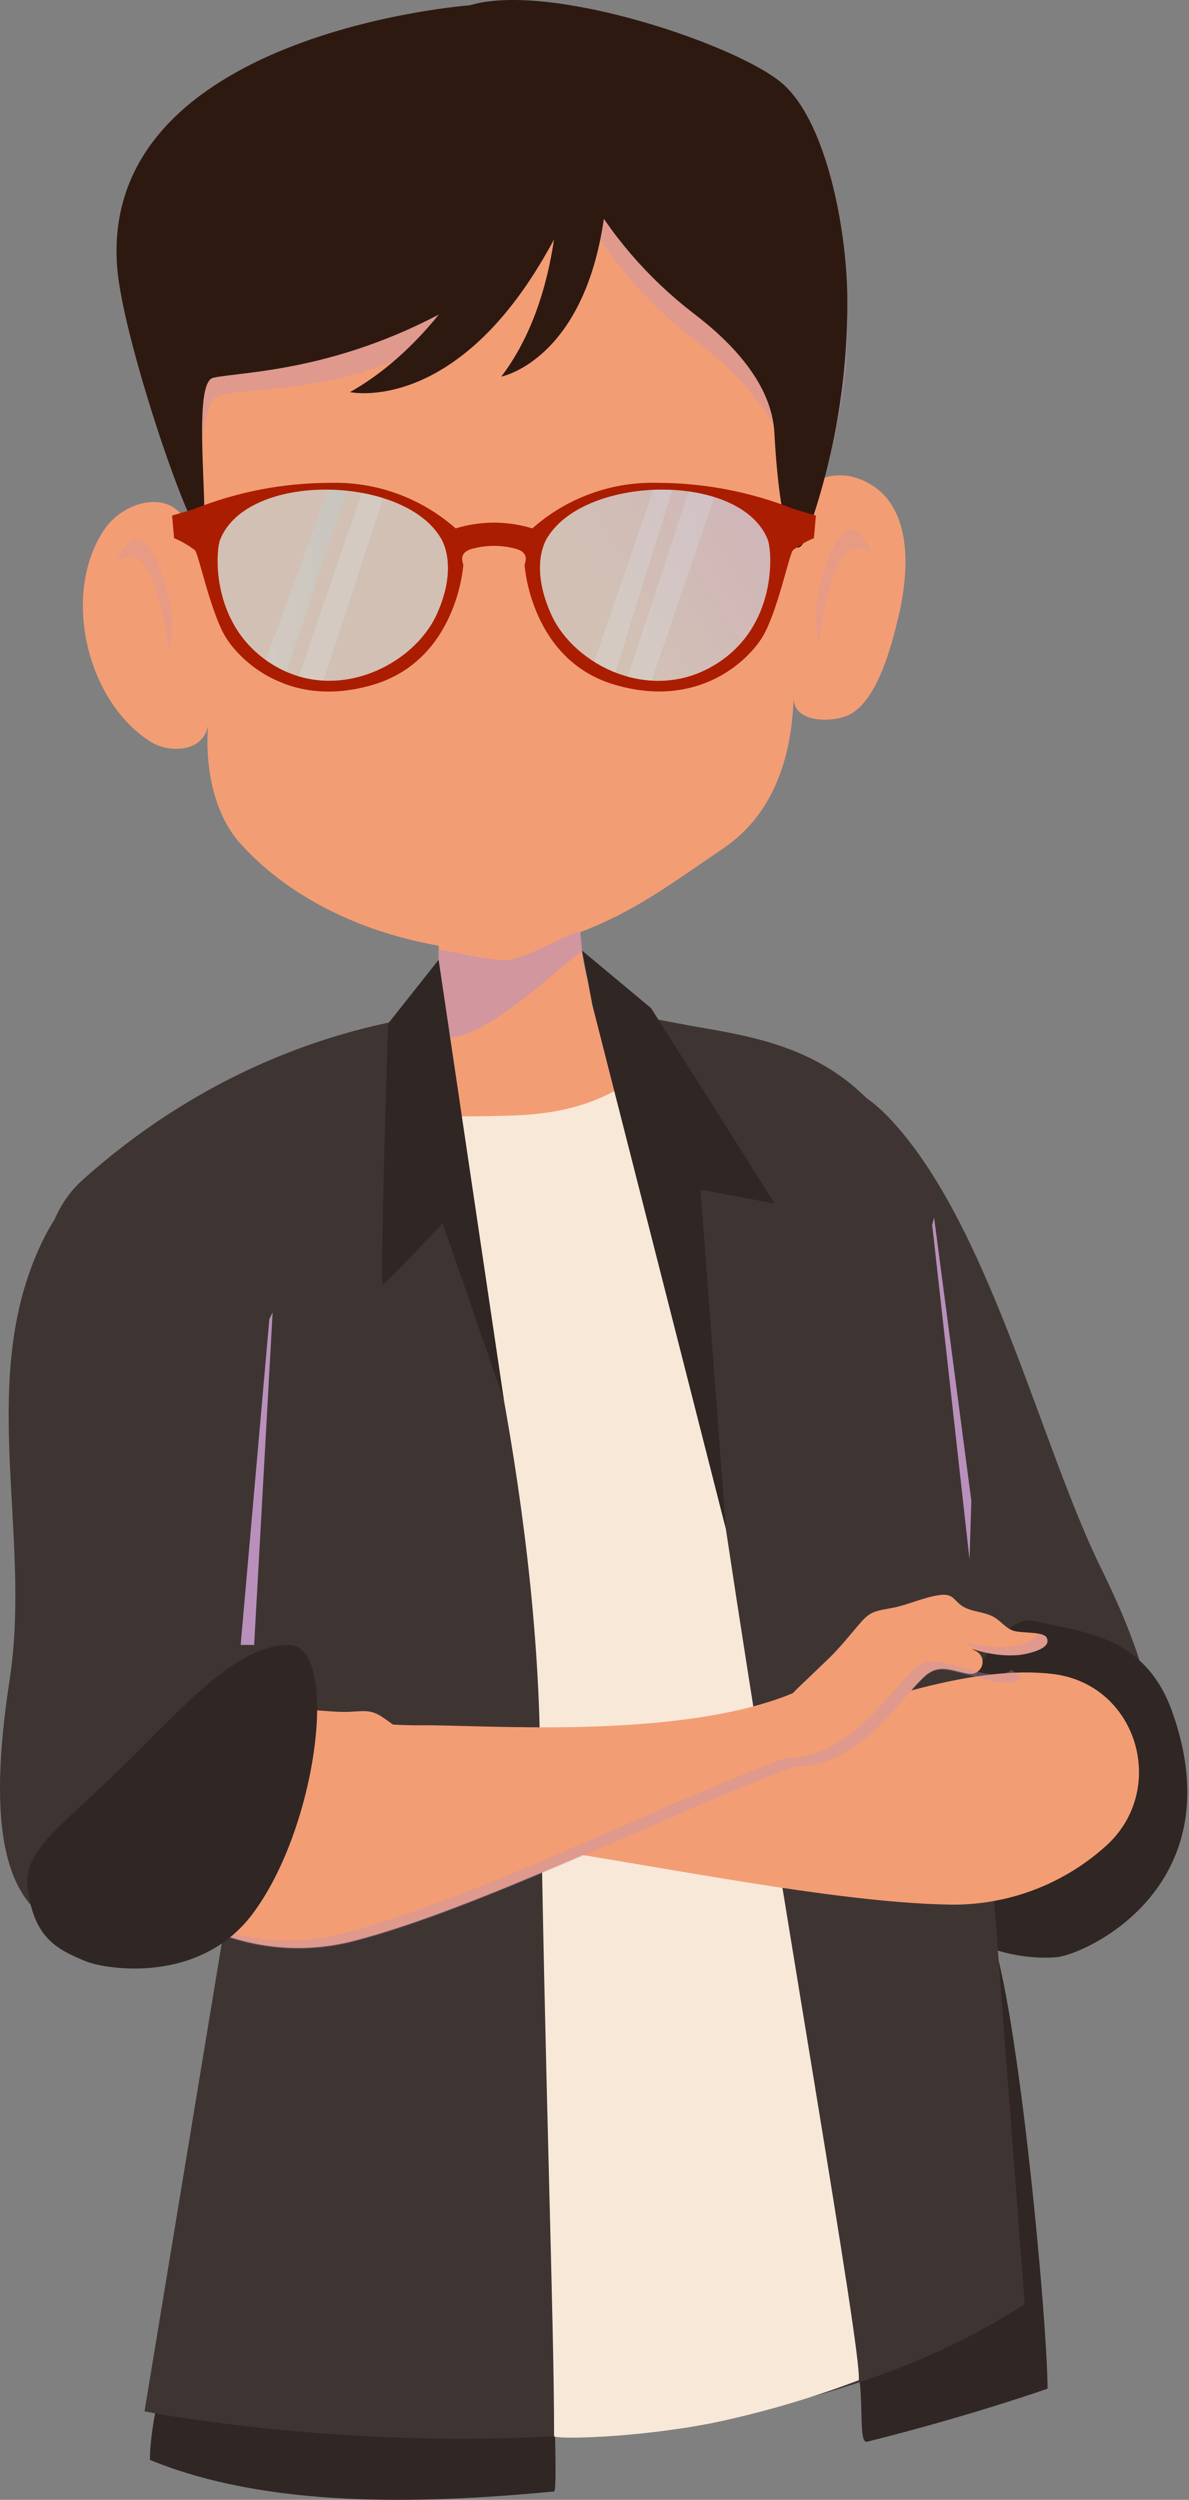
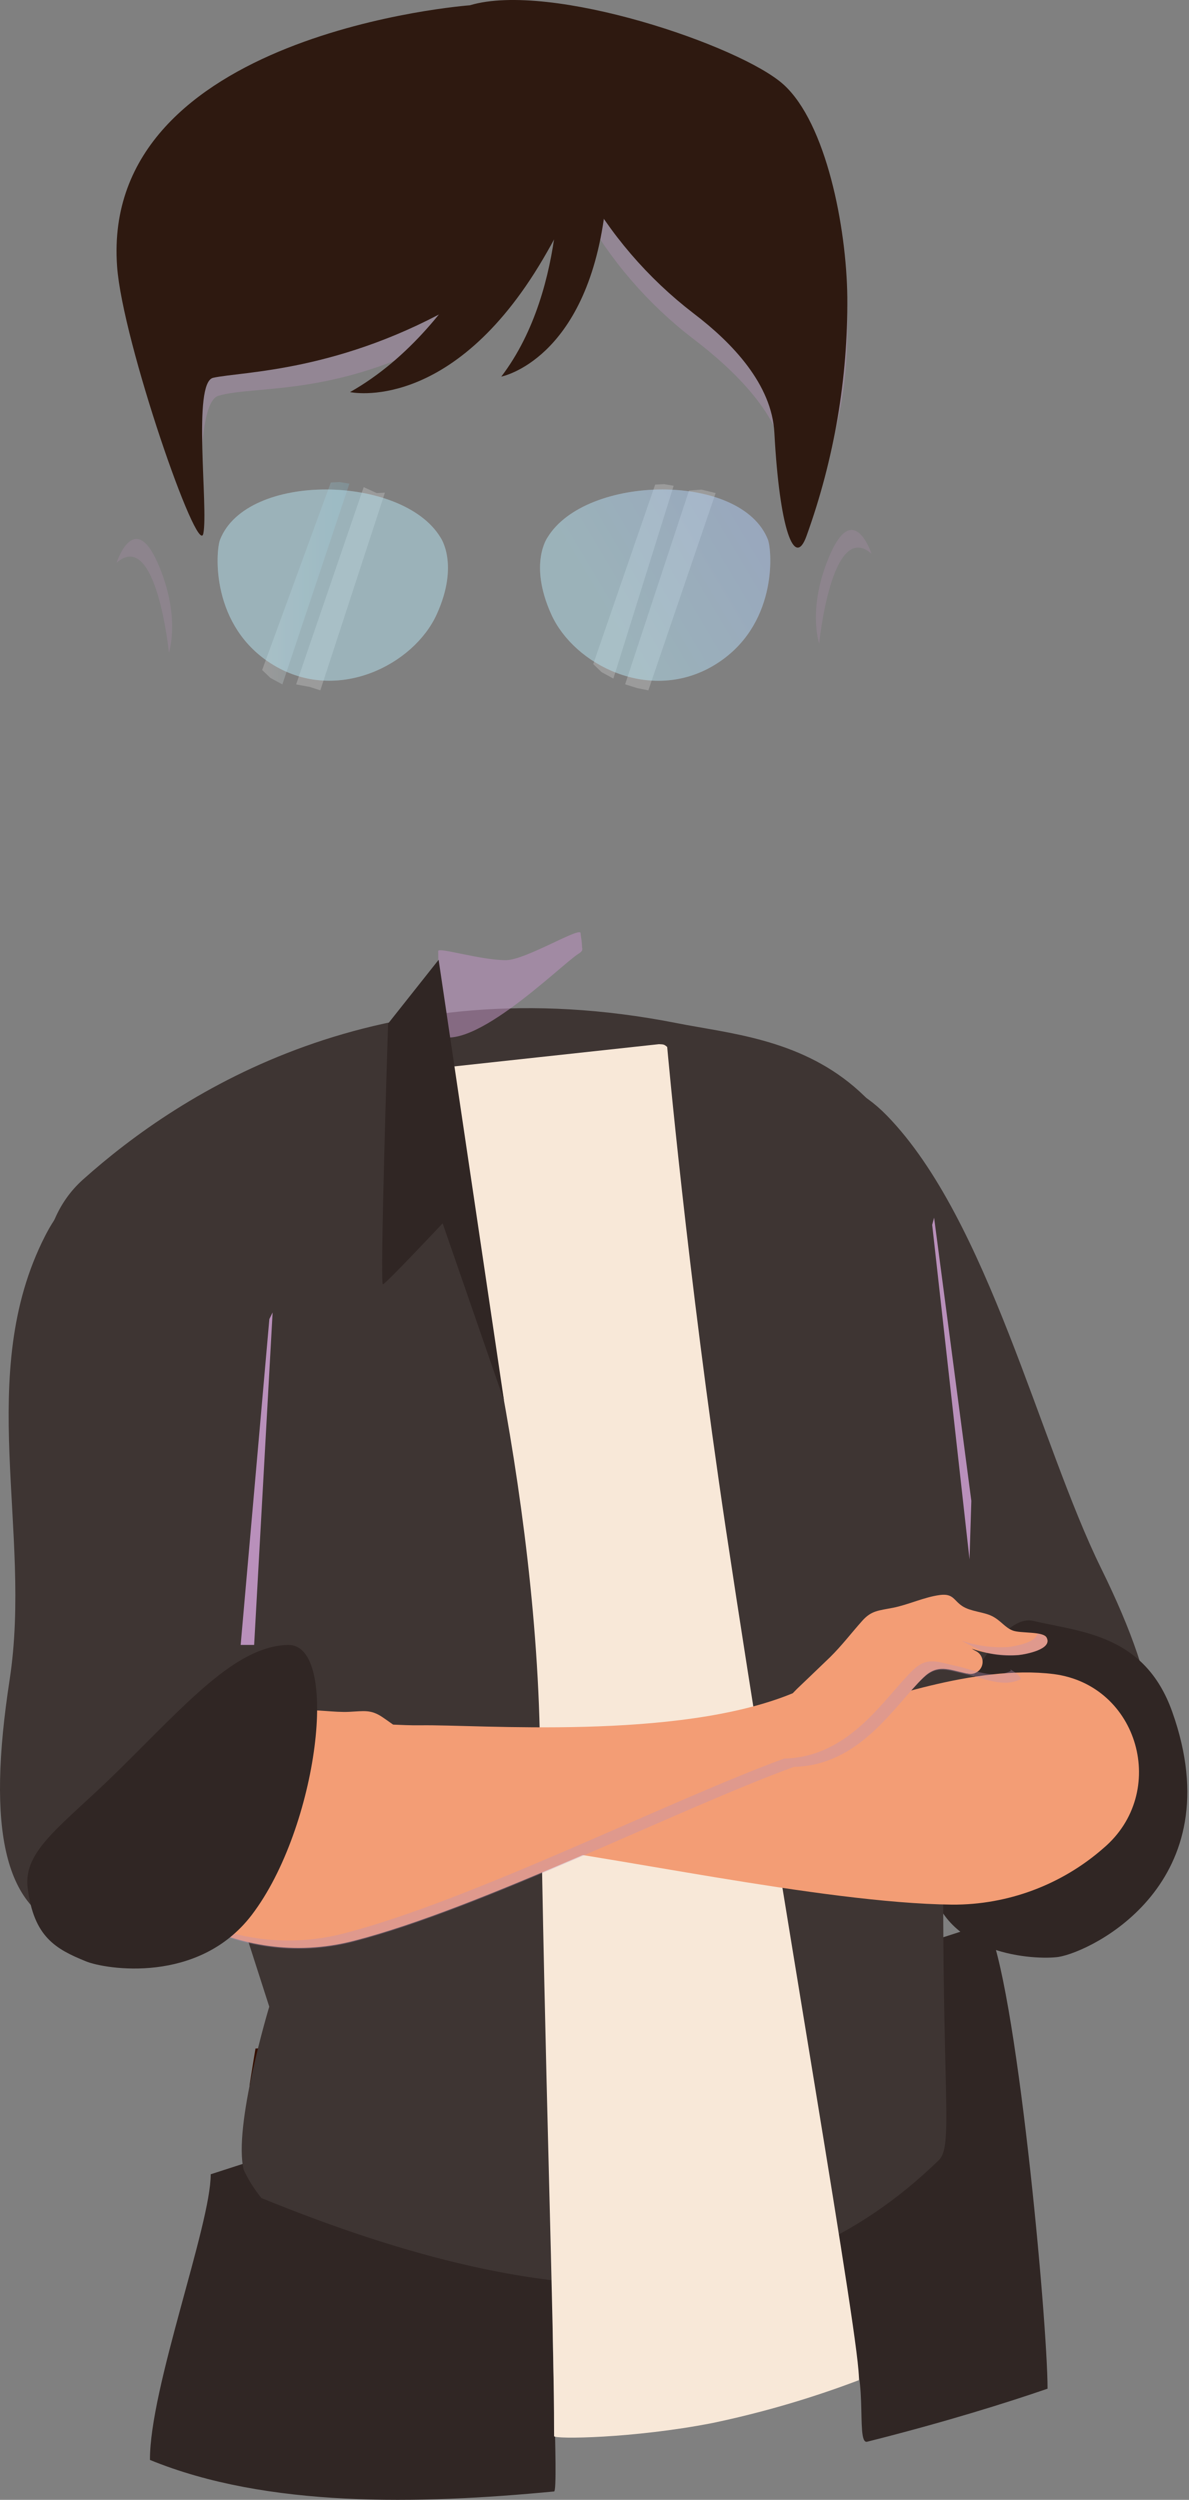
<svg xmlns="http://www.w3.org/2000/svg" width="188" height="395" viewBox="0 0 188 395" fill="none">
  <rect x="0" y="0" width="188" height="395" fill="#808080" stroke="none" />
  <path d="M175.801 285.373C185.347 280.088 183.835 267.576 174.102 247.808C164.368 228.039 156.262 192.763 140.266 176.306C124.269 159.849 105.465 182.699 115.112 205.606C124.759 228.514 148.358 270.989 159.199 281.154C170.041 291.319 175.801 285.373 175.801 285.373Z" fill="#3E3533" />
  <path d="M147.062 297.194C144.384 282.205 155.874 254.345 163.361 256.116C170.848 257.887 180.999 258.204 185.361 270.514C194.951 297.511 172.734 308.338 167.364 309.217C163.85 309.72 149.193 309.101 147.062 297.194Z" fill="#302624" />
  <path d="M165.636 377.436C159.257 379.639 149.222 382.778 137.113 385.816C135.126 386.32 137.761 373.26 133.427 370.654C122.974 364.377 93.112 366.335 87.612 365.197C86.877 365.053 88.389 393.605 87.612 393.677C66.187 395.722 42.243 396.283 23.712 388.695C23.64 377.436 33.359 351.461 33.316 343.557L155.96 303.904C160.64 312.356 165.636 366.781 165.636 377.436Z" fill="#302624" />
  <path d="M147.393 324.897C146.472 321.499 145.723 319.368 145.723 319.368L40.4 323.688C40.4 323.688 40.026 325.847 39.45 329.519C39.968 330.239 40.4 330.786 40.4 330.786C87.396 349.964 121.433 349.993 147.393 324.897Z" fill="#330E00" />
-   <path d="M17.219 235.281L35.706 303.154L22.848 381.02C22.848 381.02 109.698 398.212 162.022 364.073L151.281 222.452L17.219 235.281Z" fill="#3E3533" />
-   <path d="M107.006 161.664C123.319 164.889 150.762 165.004 151.252 222.453L146.457 322.622C146.457 322.622 151.813 338.056 148.43 341.339C122.513 366.522 88.404 366.522 41.336 347.314C40.227 345.956 39.289 344.467 38.542 342.88C36.815 336.084 42.574 317.078 42.574 317.078L16.268 235.282C16.268 235.282 -2.824 200.726 13.086 186.414C28.637 172.491 59.924 152.377 107.006 161.664Z" fill="#3E3533" />
+   <path d="M107.006 161.664C123.319 164.889 150.762 165.004 151.252 222.453C146.457 322.622 151.813 338.056 148.43 341.339C122.513 366.522 88.404 366.522 41.336 347.314C40.227 345.956 39.289 344.467 38.542 342.88C36.815 336.084 42.574 317.078 42.574 317.078L16.268 235.282C16.268 235.282 -2.824 200.726 13.086 186.414C28.637 172.491 59.924 152.377 107.006 161.664Z" fill="#3E3533" />
  <path d="M68.635 168.848C68.635 168.848 68.923 175.255 69.168 176.047C71.673 184.6 84.732 230.861 85.38 275.668C86.157 329.532 87.612 366.133 87.612 384.937C87.612 385.441 100.167 385.297 112.65 382.863C120.527 381.214 128.264 378.951 135.788 376.096C136.335 371.877 123.593 300.347 114.767 241.573C108.633 200.639 105.494 165.435 105.494 165.435C104.99 164.989 104.904 165.032 104.198 164.989L68.635 168.848Z" fill="#F8E8D8" />
-   <path d="M81.478 176.249C91.37 175.846 97.892 173.139 104.918 166.789C105.336 166.415 105.753 165.738 105.394 165.35C104.386 164.155 98.194 163.651 95.185 158.698C94.998 158.395 93.889 157.618 93.745 157.258C92.535 154.065 91.864 150.693 91.758 147.28C100.397 144.04 106.502 139.375 114.349 134.062C122.196 128.749 125.177 119.894 125.493 110.161C125.349 114.481 132.088 114.15 134.42 112.868C138.74 110.507 140.914 102.257 142.051 97.491C143.981 89.399 144.298 78.514 135.5 75.548C133.47 74.86 131.253 74.977 129.306 75.874C127.358 76.772 125.829 78.381 125.033 80.371C124.212 73.259 123.348 47.14 121.088 40.387C118.827 33.635 115.012 27.285 109.396 23.498C104.918 20.46 99.606 19.265 94.393 18.372C83.22 16.429 71.486 15.781 60.514 19.308C52.61 21.799 44.072 25.226 38.168 31.72C36.55 33.538 35.232 35.604 34.266 37.839C32.222 42.403 31.387 66.333 30.883 71.358C30.652 73.849 30.422 76.397 30.379 78.917C30.379 80.285 29.788 82.992 30.105 84.158C28.061 76.671 19.58 78.917 16.384 83.827C9.616 94.179 13.893 111.184 24.015 117.317C26.765 118.959 32.106 118.944 32.898 114.639C32.395 121.075 33.777 128.677 38.067 133.357C46.375 142.543 58.412 147.539 69.355 149.425C69.528 153.975 69.225 153.745 69.355 158.237C69.396 158.589 69.346 158.946 69.211 159.274C69.046 159.536 68.818 159.754 68.549 159.907L67.281 160.598V165.45C67.28 168.158 67.658 170.853 68.404 173.456L69.196 176.264C68.822 176.422 75.791 176.465 81.478 176.249Z" fill="#F39D75" />
  <g style="mix-blend-mode:multiply" opacity="0.58">
    <path d="M68.275 162.945C73.199 167.985 88.648 152.463 91.485 150.692C91.704 150.576 91.892 150.408 92.032 150.203C92.089 150.03 92.089 149.843 92.032 149.67C92.032 149.094 91.888 148.086 91.802 147.51C92.061 146.171 83.163 151.7 80.01 151.715C75.935 151.715 69.283 149.613 69.283 150.275C69.283 150.937 69.47 158.323 69.168 159.634C69.096 160.109 65.654 160.267 68.275 162.945Z" fill="#B990BB" />
  </g>
  <g style="mix-blend-mode:multiply" opacity="0.58">
    <g style="mix-blend-mode:multiply" opacity="0.58">
      <path d="M80.931 5.415C80.931 5.415 21.898 4.104 24.634 41.108C25.498 53.015 30.393 85.742 31.171 81.682C31.948 77.622 31.257 63.497 34.554 62.532C40.645 60.761 53.92 62.95 72.825 51.921C88.98 42.504 89.901 29.272 91.96 32.987C96.377 41.017 102.419 48.039 109.699 53.605C115.818 58.256 123.708 65.714 124.097 73.345C124.918 88.622 124.875 86.534 126.775 81.192C128.676 75.851 134.147 69.386 133.974 50.956C133.845 39.913 130.648 23.499 123.896 17.379C117.143 11.26 93.717 1.585 80.931 5.415Z" fill="#B990BB" />
    </g>
  </g>
  <path d="M74.293 0.835C74.293 0.835 15.836 5.155 18.515 42.115C19.378 54.022 31.329 88.377 32.15 84.302C32.97 80.227 30.379 60.444 33.705 59.695C38.312 58.673 53.862 58.831 72.825 47.802C88.965 38.386 89.901 25.154 91.96 28.869C96.371 36.919 102.412 43.961 109.698 49.545C115.818 54.195 122.038 60.746 122.441 68.377C123.262 83.668 125.623 89.975 127.523 84.691C131.892 72.588 134.076 59.805 133.974 46.938C133.844 35.909 130.648 19.481 123.895 13.362C117.142 7.243 87.079 -2.995 74.293 0.835Z" fill="#2E1910" />
  <path d="M82.4 26.507C82.4 26.507 74.034 51.416 55.346 61.956C55.346 61.956 71.414 65.483 85.87 40.906C100.326 16.328 82.4 26.507 82.4 26.507Z" fill="#2E1910" />
  <path d="M88.274 23.628C88.274 23.628 90.06 45.341 79.261 59.509C79.261 59.509 92.666 56.931 95.632 33.462C98.598 9.993 88.274 23.628 88.274 23.628Z" fill="#2E1910" />
  <g style="mix-blend-mode:multiply" opacity="0.22">
    <path d="M137.804 87.499C137.804 87.499 135.04 79.033 131.296 87.499C127.553 95.965 129.525 101.696 129.525 101.696C129.525 101.696 131.498 81.984 137.804 87.499Z" fill="#B990BB" />
  </g>
  <g style="mix-blend-mode:multiply" opacity="0.22">
    <path d="M18.429 88.923C18.429 88.923 21.179 80.443 24.922 88.923C28.666 97.404 26.708 103.12 26.708 103.12C26.708 103.12 24.735 83.409 18.429 88.923Z" fill="#B990BB" />
  </g>
  <path opacity="0.21" d="M52.307 76.239L41.451 105.87L42.761 107.123L44.648 108.145L55.245 76.426L53.718 76.167L52.307 76.239Z" fill="url(#paint0_linear_438_4466)" />
  <path opacity="0.21" d="M57.505 76.974L46.821 108.146L49.01 108.549L50.651 109.082L60.86 77.852L59.564 77.91L57.505 76.974Z" fill="url(#paint1_linear_438_4466)" />
  <path opacity="0.21" d="M103.594 76.57L93.803 104.934L95.113 106.201L96.985 107.223L106.517 76.757L105.005 76.498L103.594 76.57Z" fill="url(#paint2_linear_438_4466)" />
  <path opacity="0.21" d="M108.95 77.506L98.842 108.131L100.728 108.722L102.514 109.082L113.154 77.909L110.908 77.362L108.95 77.506Z" fill="url(#paint3_linear_438_4466)" />
  <path opacity="0.31" d="M112.924 105.108C102.845 111.169 90.794 105.108 87.165 97.073C83.537 89.039 86.59 84.893 86.59 84.893C92.68 74.972 117.2 74.555 121.419 85.267C122.096 87.052 123.003 99.046 112.924 105.108ZM34.799 85.267C39.018 74.54 63.596 74.987 69.628 84.893C69.628 84.893 72.681 89.097 69.052 97.073C65.424 105.05 53.358 111.169 43.28 105.108C33.201 99.046 34.093 87.052 34.799 85.267Z" fill="url(#paint4_linear_438_4466)" />
  <path opacity="0.31" d="M112.924 105.108C102.845 111.169 90.794 105.108 87.165 97.073C83.537 89.039 86.59 84.893 86.59 84.893C92.68 74.972 117.2 74.555 121.419 85.267C122.096 87.052 123.003 99.046 112.924 105.108ZM34.799 85.267C39.018 74.54 63.596 74.987 69.628 84.893C69.628 84.893 72.681 89.097 69.052 97.073C65.424 105.05 53.358 111.169 43.28 105.108C33.201 99.046 34.093 87.052 34.799 85.267Z" fill="url(#paint5_linear_438_4466)" />
-   <path d="M81.233 86.634C83.969 87.21 82.947 88.995 82.947 89.24C82.947 89.485 83.969 104.301 97.172 108.188C110.375 112.076 118.28 104.43 120.584 100.6C122.887 96.77 124.788 87.642 125.364 86.951C126.385 86.171 127.503 85.527 128.69 85.036L129.007 81.465L125.551 80.443C118.732 77.732 111.465 76.325 104.127 76.296C96.799 76.057 89.658 78.633 84.171 83.495C80.221 82.278 75.997 82.278 72.047 83.495C66.55 78.64 59.408 76.065 52.077 76.296C44.738 76.316 37.469 77.723 30.652 80.443L27.211 81.465L27.528 85.036C28.71 85.528 29.823 86.172 30.84 86.951C31.416 87.656 33.33 96.77 35.634 100.6C37.938 104.43 45.828 112.119 59.031 108.188C72.234 104.257 73.257 89.47 73.257 89.24C73.257 89.01 72.234 87.21 74.984 86.634C77.037 86.13 79.181 86.13 81.233 86.634V86.634ZM112.909 105.121C102.831 111.183 90.779 105.121 87.151 97.087C83.523 89.053 86.575 84.906 86.575 84.906C92.665 74.986 117.186 74.583 121.404 85.295C122.096 87.08 123.003 99.074 112.924 105.121H112.909ZM34.799 85.295C39.018 74.554 63.596 75.015 69.628 84.906C69.628 84.906 72.681 89.125 69.052 97.087C65.424 105.049 53.358 111.183 43.28 105.121C33.201 99.06 34.093 87.08 34.799 85.295Z" fill="#AB1D00" />
  <path d="M132.29 270.443C123.305 272.516 93.414 282.652 73.862 279.73C73.286 279.37 72.897 279.154 72.897 279.154C72.897 279.154 68.117 276.432 66.763 275.626C64.546 274.316 62.559 272.747 60.442 271.307C58.614 270.097 57.563 270.371 55.245 270.486C52.725 270.616 50.018 270.04 47.542 270.313C45.425 270.558 45.641 271.753 44.547 272.876C43.453 273.999 41.538 274.546 40.357 275.554C39.176 276.562 38.831 277.786 37.736 278.549C36.642 279.312 33.115 279.787 32.812 280.896C32.265 282.94 36.657 282.681 37.823 282.523C40.282 282.067 42.626 281.127 44.72 279.758C43.582 281.069 38.096 284.769 38.298 286.151C41.264 286.886 44.057 284.524 46.447 283.272C49.125 281.961 50.508 280.666 53.229 282.235C58.628 285.345 66.187 293.192 76.396 290.874C95.79 292.962 129.756 300.708 150.547 300.953C159.346 301.002 167.859 297.826 174.476 292.026C184.829 283.257 180.092 266.282 166.629 264.525C154.017 262.941 138.495 269.017 132.29 270.443Z" fill="#F39D75" />
  <path d="M66.417 272.617C75.632 272.458 107.092 275.093 125.349 267.548C125.824 267.044 126.156 266.728 126.156 266.728C126.156 266.728 130.129 262.941 131.253 261.847C133.096 260.033 134.636 258.002 136.35 256.087C137.789 254.475 138.941 254.489 141.202 254.043C143.678 253.553 146.155 252.344 148.631 252.027C150.748 251.754 150.805 252.905 152.159 253.784C153.512 254.662 155.485 254.676 156.867 255.367C158.249 256.059 158.883 257.167 160.135 257.642C161.388 258.118 164.916 257.743 165.477 258.737C166.514 260.594 162.166 261.4 160.999 261.516C158.509 261.676 156.011 261.333 153.656 260.508C153.857 260.649 154.069 260.774 154.29 260.882C154.718 261.088 155.053 261.448 155.23 261.889C155.406 262.33 155.411 262.822 155.243 263.266C155.075 263.711 154.746 264.077 154.322 264.291C153.897 264.505 153.408 264.553 152.951 264.424H152.836C149.956 263.805 148.271 262.883 146.011 265.057C141.547 269.377 136.191 278.649 125.853 279.038C125.663 279.05 125.474 279.083 125.292 279.139C106.934 285.892 76.05 301.471 56.007 306.654C36.527 311.708 22.013 298.505 19.062 295.553C18.702 295.194 18.5 294.707 18.5 294.2C18.73 266.958 56.036 272.789 66.417 272.617Z" fill="#F39D75" />
  <g style="mix-blend-mode:multiply" opacity="0.58">
    <g style="mix-blend-mode:multiply" opacity="0.58">
      <path d="M150.763 252.56C150.582 252.39 150.372 252.253 150.143 252.156C150.273 252.257 150.403 252.372 150.561 252.473C150.625 252.508 150.693 252.537 150.763 252.56V252.56Z" fill="#B990BB" />
    </g>
    <g style="mix-blend-mode:multiply" opacity="0.58">
      <path d="M165.448 258.765C165.261 258.419 164.7 258.246 164.009 258.131C163.807 259.571 160.409 260.132 159.401 260.248C156.906 260.395 154.407 260.053 152.044 259.24C153.268 259.927 154.528 260.552 155.816 261.111C157.489 261.564 159.231 261.71 160.956 261.543C162.137 261.428 166.485 260.622 165.448 258.765Z" fill="#B990BB" />
    </g>
    <g style="mix-blend-mode:multiply" opacity="0.58">
      <path d="M159.747 263.776C159.786 263.849 159.815 263.926 159.833 264.007C157.126 265.446 153.887 263.805 151.194 263.243C148.314 262.624 146.63 261.703 144.369 263.877C139.863 268.196 134.449 277.642 123.981 277.872C105.696 284.567 74.581 300.276 54.424 305.488C39.061 309.462 26.793 302.09 20.847 297.353C25.973 301.845 39.118 311.161 55.993 306.784C76.15 301.572 107.208 285.877 125.536 279.182C136.018 278.952 141.375 269.507 145.939 265.187C148.199 263.013 149.855 263.935 152.763 264.554C155.413 265.115 158.638 266.742 161.402 265.317C161.345 264.87 160.683 264.338 159.747 263.776Z" fill="#B990BB" />
    </g>
  </g>
  <path d="M11.978 305.213C0.46 302.449 -2.089 288.915 1.525 265.402C5.139 241.89 -4.033 217.197 7.112 195.326C18.256 173.455 51.127 177.271 48.622 204.08C46.116 230.89 35.591 282.176 27.715 295.984C19.84 309.792 11.978 305.213 11.978 305.213Z" fill="#3E3533" />
  <path d="M39.795 302.594C50.334 288.801 53.819 259.759 45.554 259.918C37.29 260.076 29.471 269.19 18.558 279.917C9.919 288.412 3.641 292.299 4.375 298.289C5.326 306.05 8.796 307.965 13.576 309.908C16.672 311.175 31.387 313.58 39.795 302.594Z" fill="#302624" />
  <g style="mix-blend-mode:multiply">
    <path d="M147.393 193.541L153.296 246.397L153.584 237.153L147.696 192.404" fill="#B990BB" />
  </g>
  <g style="mix-blend-mode:multiply">
    <path d="M42.589 208.429L38.053 259.917H40.184L43.107 207.378" fill="#B990BB" />
  </g>
  <path d="M69.355 151.657L61.364 161.736C61.364 161.736 60.025 203.088 60.544 202.944C61.062 202.8 69.989 193.297 69.989 193.297L79.693 221.316L69.355 151.657Z" fill="#302624" />
-   <path d="M92.032 150.202L93.673 158.841L114.767 241.588L110.764 187.983L122.513 190.171L102.946 159.302L92.032 150.202Z" fill="#302624" />
  <defs>
    <linearGradient id="paint0_linear_438_4466" x1="41.451" y1="92.163" x2="55.245" y2="92.163" gradientUnits="userSpaceOnUse">
      <stop stop-color="white" />
      <stop offset="0.33" stop-color="#D2EDF5" />
      <stop offset="0.78" stop-color="#98D5E8" />
      <stop offset="1" stop-color="#81CCE3" />
    </linearGradient>
    <linearGradient id="paint1_linear_438_4466" x1="5433.59" y1="3197.88" x2="5570.46" y2="3197.88" gradientUnits="userSpaceOnUse">
      <stop stop-color="white" />
      <stop offset="0.33" stop-color="#D2EDF5" />
      <stop offset="0.78" stop-color="#98D5E8" />
      <stop offset="1" stop-color="#81CCE3" />
    </linearGradient>
    <linearGradient id="paint2_linear_438_4466" x1="5387.12" y1="3038.16" x2="5499.38" y2="3038.16" gradientUnits="userSpaceOnUse">
      <stop stop-color="white" />
      <stop offset="0.33" stop-color="#D2EDF5" />
      <stop offset="0.78" stop-color="#98D5E8" />
      <stop offset="1" stop-color="#81CCE3" />
    </linearGradient>
    <linearGradient id="paint3_linear_438_4466" x1="6107.67" y1="3164.92" x2="6249.93" y2="3164.92" gradientUnits="userSpaceOnUse">
      <stop stop-color="white" />
      <stop offset="0.33" stop-color="#D2EDF5" />
      <stop offset="0.78" stop-color="#98D5E8" />
      <stop offset="1" stop-color="#81CCE3" />
    </linearGradient>
    <linearGradient id="paint4_linear_438_4466" x1="32814.5" y1="3003.49" x2="38119.1" y2="3003.49" gradientUnits="userSpaceOnUse">
      <stop stop-color="white" />
      <stop offset="0.33" stop-color="#D2EDF5" />
      <stop offset="0.78" stop-color="#98D5E8" />
      <stop offset="1" stop-color="#81CCE3" />
    </linearGradient>
    <linearGradient id="paint5_linear_438_4466" x1="118.971" y1="67.197" x2="88.476" y2="85.325" gradientUnits="userSpaceOnUse">
      <stop stop-color="#779FF2" />
      <stop offset="0.46" stop-color="#7CB5EB" />
      <stop offset="1" stop-color="#81CCE3" />
    </linearGradient>
  </defs>
</svg>